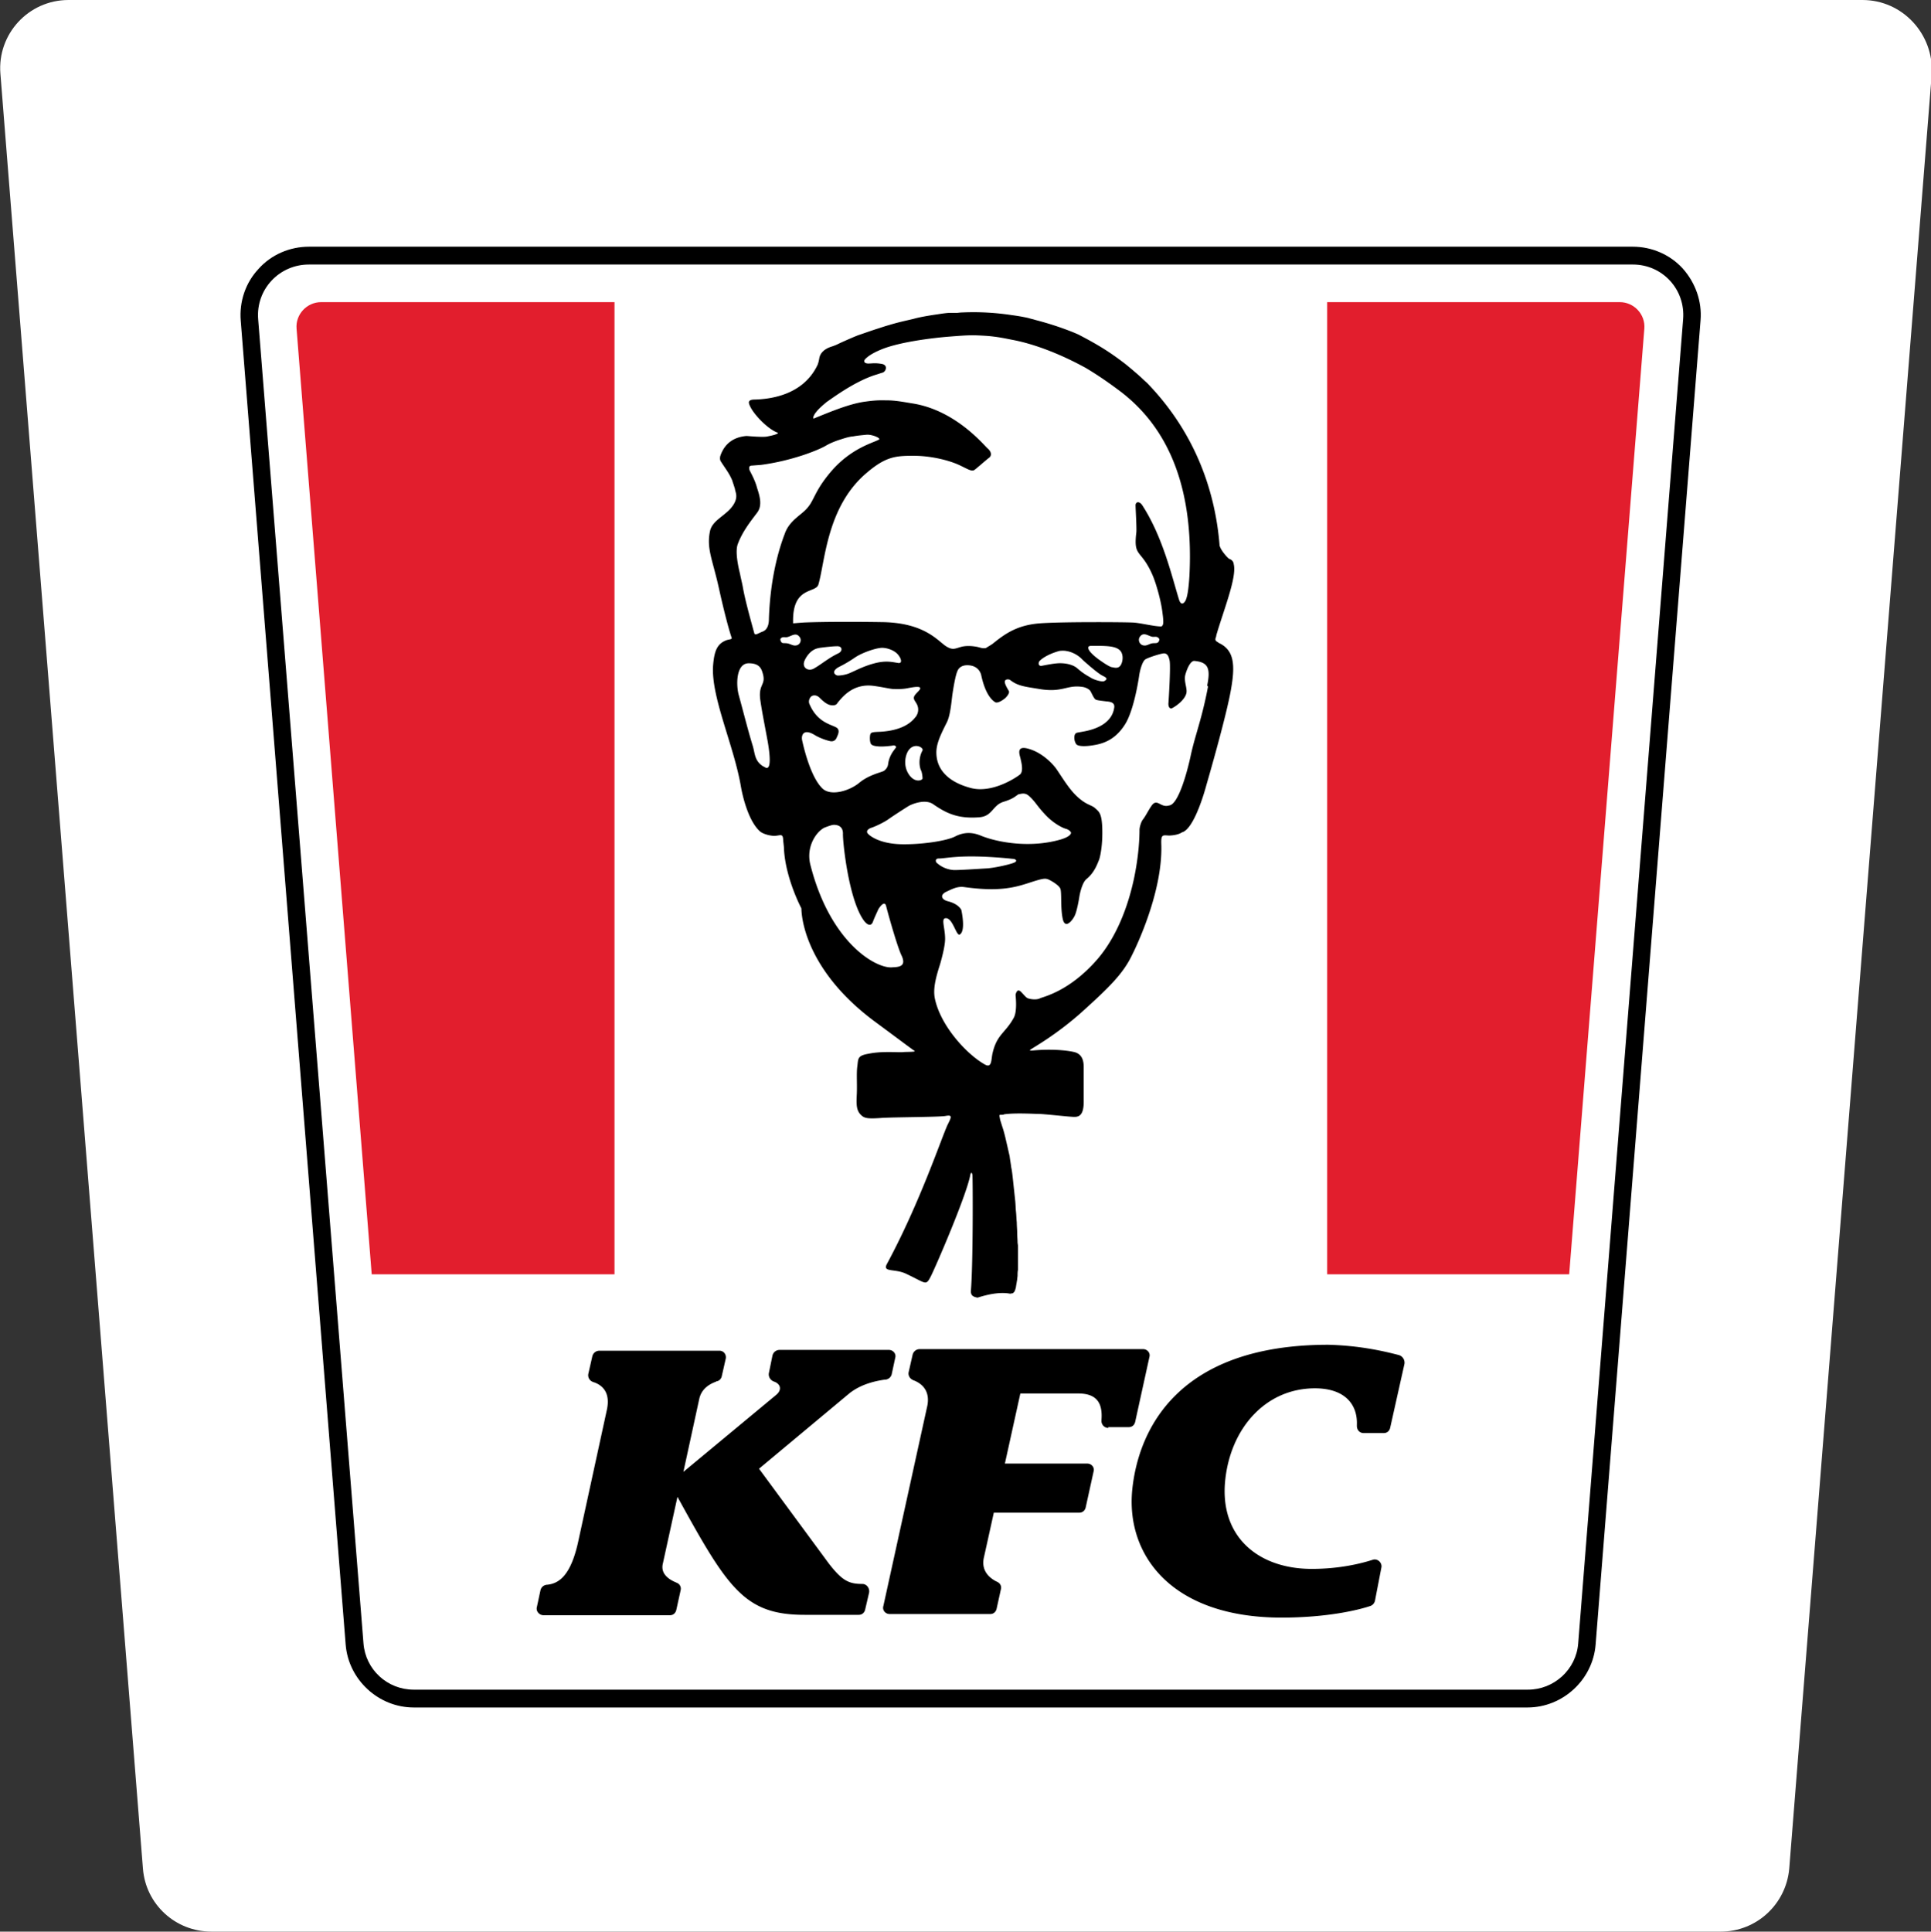
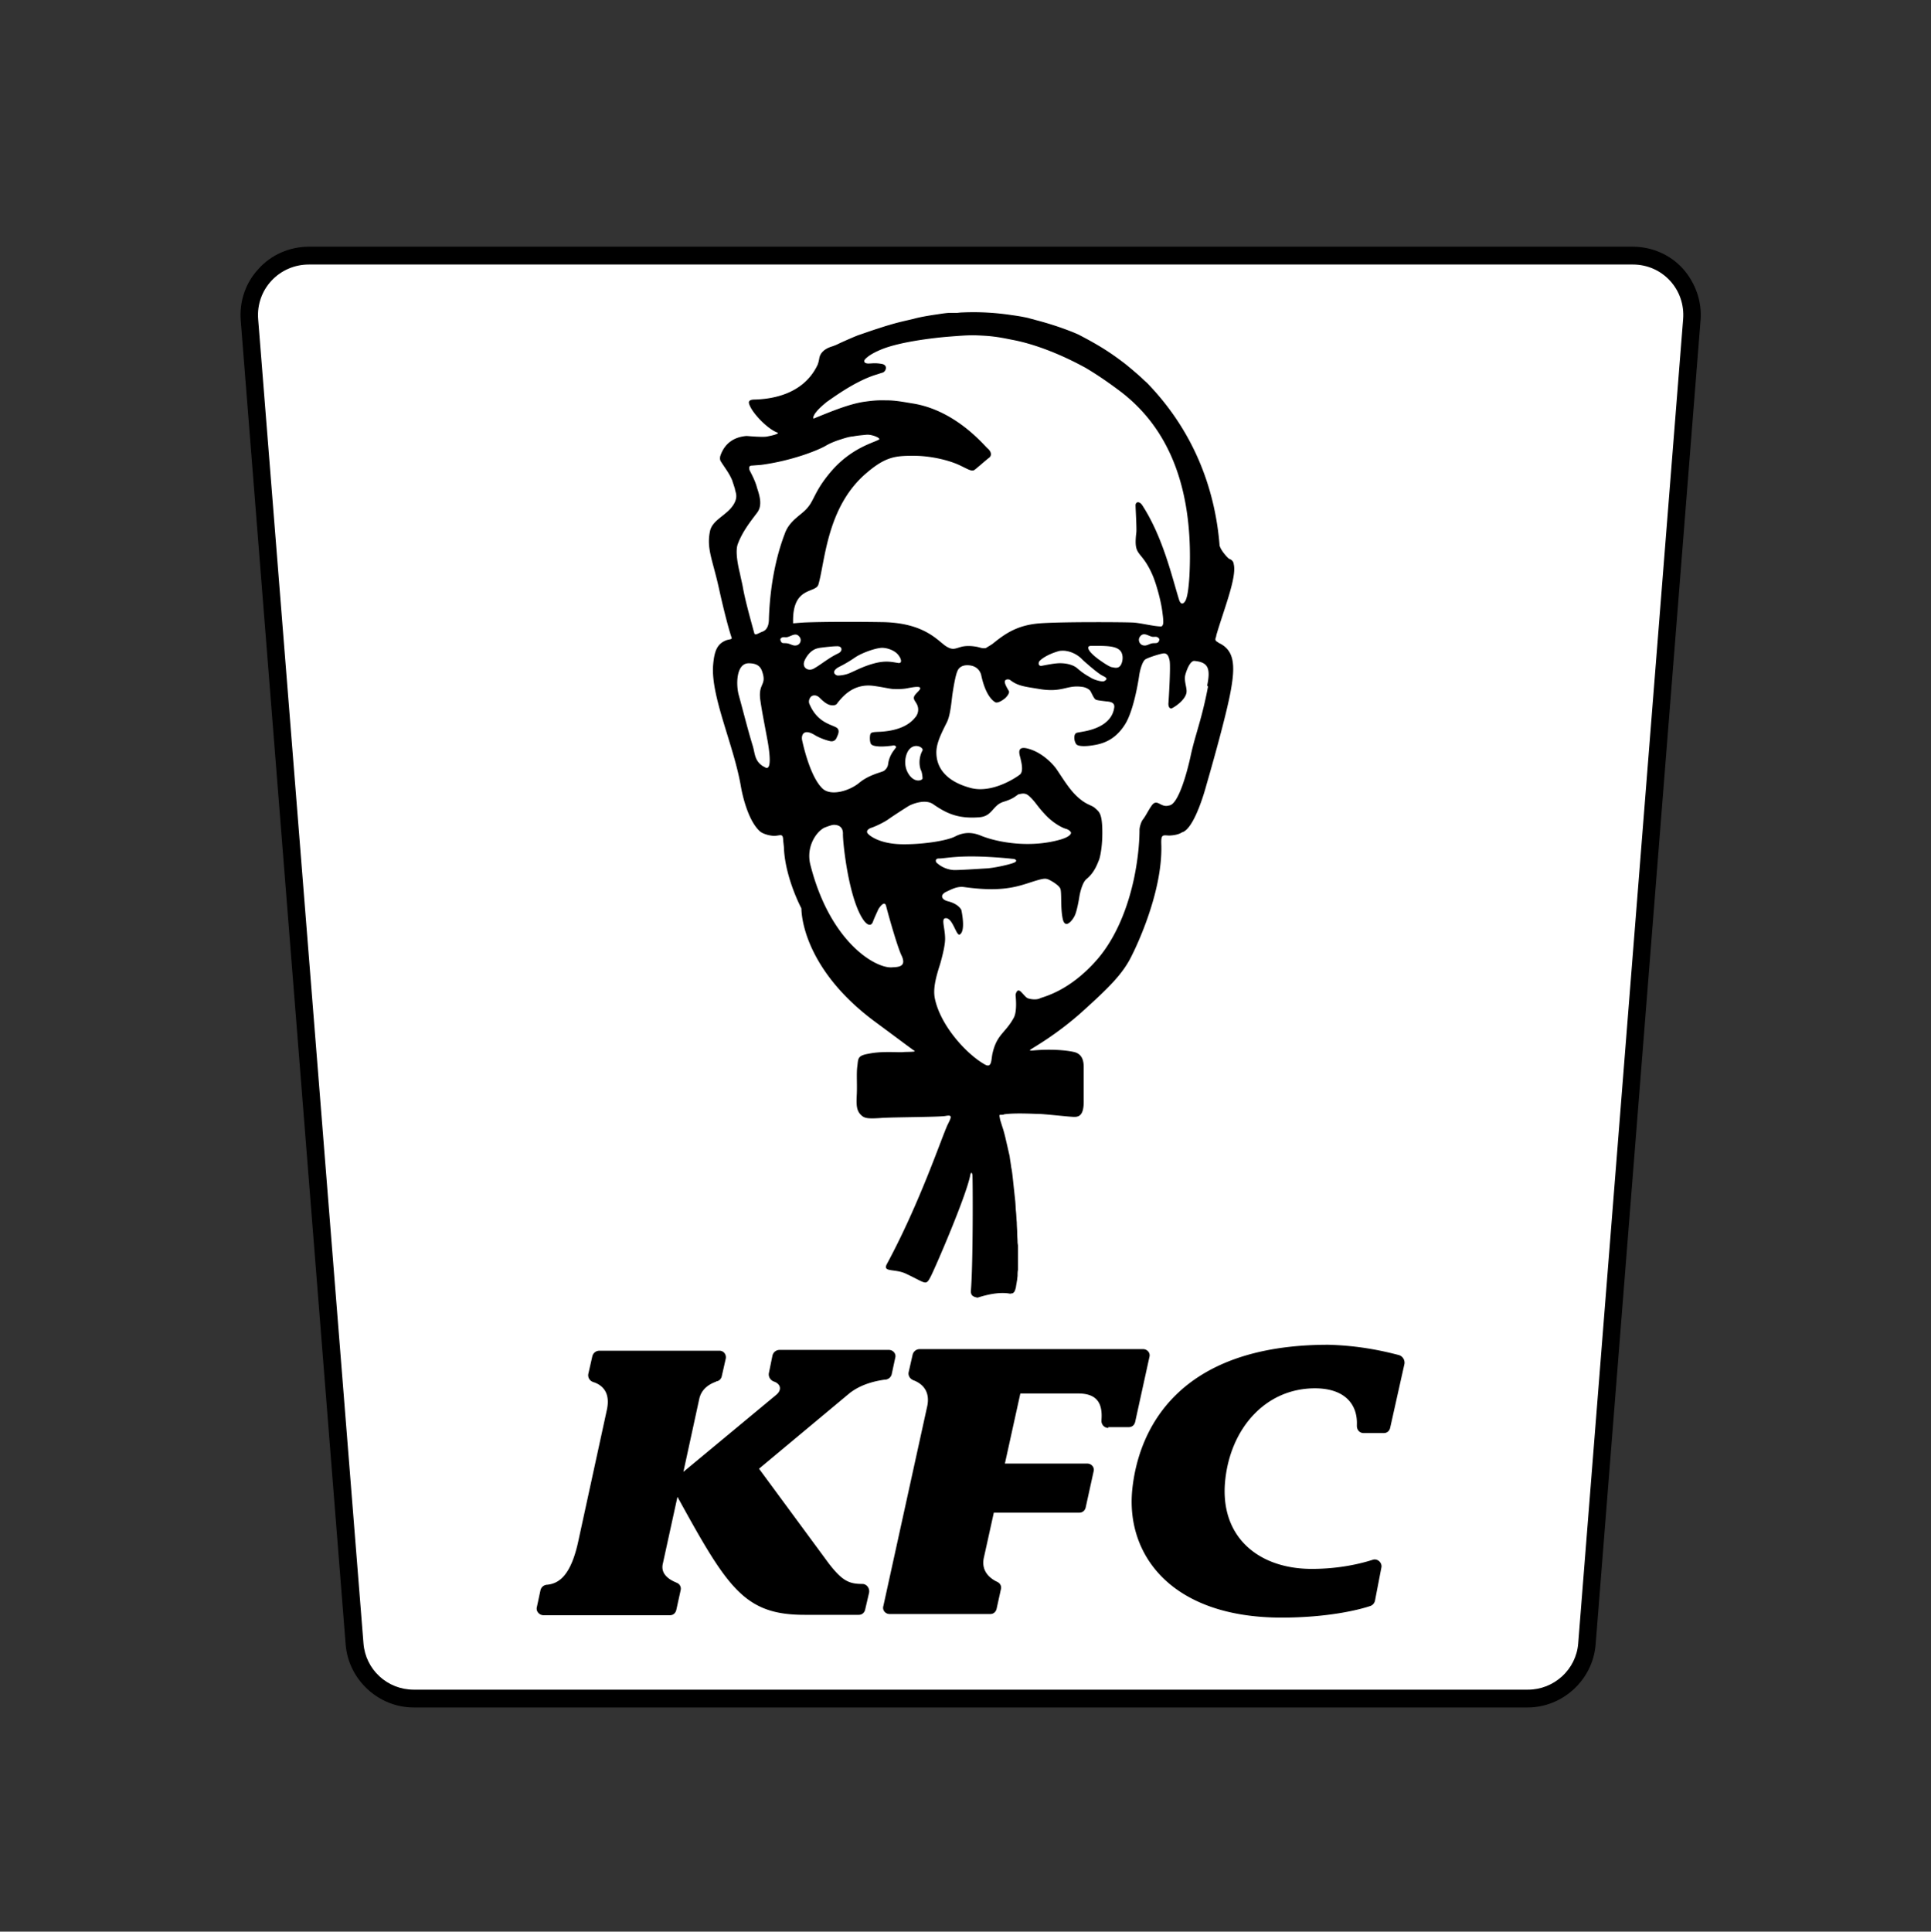
<svg xmlns="http://www.w3.org/2000/svg" xmlns:xlink="http://www.w3.org/1999/xlink" version="1.1" id="Layer_4" x="0" y="0" viewBox="0 0 487.7 487.8" style="enable-background:new 0 0 487.7 487.8" xml:space="preserve">
  <rect x="0" y="0" width="487.7" height="487.8" fill="#333333" stroke="none" />
  <style>.st0{fill:#fff}</style>
  <path class="st0" d="M104.5 429c-7.8 0-14.4-6.1-15-13.8L63 80.7c-.3-4.1 1.1-8.3 3.9-11.3 2.8-3.1 6.9-4.8 11-4.8h334.4c4.2 0 8.2 1.8 11 4.8 2.8 3.1 4.3 7.2 3.9 11.4l-26.5 334.4c-.6 7.7-7.2 13.8-15 13.8H104.5z" />
-   <path class="st0" d="M470.4 0H17.3C7.2 0-.7 8.6.1 18.6l36 453.3c.7 9 8.2 15.9 17.3 15.9h381.2c9 0 16.5-6.9 17.3-15.9l36-453.3c.5-10-7.4-18.6-17.5-18.6z" />
-   <path d="M412.4 62.3H78c-4.8 0-9.5 2-12.7 5.6-3.3 3.5-4.9 8.3-4.5 13.1l26.5 334.3c.7 8.9 8.3 15.9 17.2 15.9h281.3c8.9 0 16.5-7 17.2-15.9l26.5-334.4c.4-4.8-1.3-9.5-4.5-13.1-3.2-3.5-7.8-5.5-12.6-5.5m0 4.5c7.5 0 13.3 6.3 12.7 13.8L398.6 415c-.5 6.6-6.1 11.7-12.7 11.7H104.5c-6.7 0-12.2-5.1-12.7-11.7L65.2 80.6c-.6-7.5 5.3-13.8 12.8-13.8h334.4z" />
+   <path d="M412.4 62.3H78c-4.8 0-9.5 2-12.7 5.6-3.3 3.5-4.9 8.3-4.5 13.1l26.5 334.3c.7 8.9 8.3 15.9 17.2 15.9h281.3c8.9 0 16.5-7 17.2-15.9l26.5-334.4c.4-4.8-1.3-9.5-4.5-13.1-3.2-3.5-7.8-5.5-12.6-5.5m0 4.5c7.5 0 13.3 6.3 12.7 13.8L398.6 415c-.5 6.6-6.1 11.7-12.7 11.7H104.5c-6.7 0-12.2-5.1-12.7-11.7L65.2 80.6c-.6-7.5 5.3-13.8 12.8-13.8z" />
  <defs>
-     <path id="SVGID_1_" d="M81.1 76.3c-3.6 0-6.5 3.1-6.2 6.7l26.3 330.9c.1 1.9 1.7 3.4 3.6 3.4h280.6c1.9 0 3.5-1.5 3.6-3.4L415.3 83c.3-3.6-2.6-6.7-6.2-6.7h-328z" />
-   </defs>
+     </defs>
  <clipPath id="SVGID_2_">
    <use xlink:href="#SVGID_1_" style="overflow:visible" />
  </clipPath>
-   <path style="clip-path:url(#SVGID_2_);fill:#e21e2d" d="M65.2 69.3h90v252.5h-90z" />
  <defs>
-     <path id="SVGID_3_" d="M81.1 76.3c-3.6 0-6.5 3.1-6.2 6.7l26.3 330.9c.1 1.9 1.7 3.4 3.6 3.4h280.6c1.9 0 3.5-1.5 3.6-3.4L415.3 83c.3-3.6-2.6-6.7-6.2-6.7h-328z" />
-   </defs>
+     </defs>
  <clipPath id="SVGID_4_">
    <use xlink:href="#SVGID_3_" style="overflow:visible" />
  </clipPath>
  <path style="clip-path:url(#SVGID_4_);fill:#e21e2d" d="M335.2 69.3h90v252.5h-90z" />
  <path d="M202.4 229.4c.1 4.6 2.8 16.8 18.3 28.4 6.5 4.8 9.4 7 10.3 7.6.4.3-2.3.2-3 .3-1.2.1-5.3-.3-8.6.4-3 .5-2.6 1.3-2.9 3.4-.2 1.7 0 4.4-.1 6.7s-.2 3.9.8 5.1c1 1.1 1.6 1.3 5.7 1 3.9-.2 14.7-.2 16-.5 1.7-.3 1.4.3.4 2.3-1.6 3.5-7 19.7-15.3 35.1-1.2 2.2 2.1 1.1 4.9 2.5 5.1 2.4 4.9 3.1 6.2.6 1.4-2.8 8.8-20 9.9-25.3.1-.7.4-1.3.6-.3.1.8.2 22.5-.4 29.4 0 .4.1.7.3 1 .4.4.9.5 1.4.6 2.5-.8 5.6-1.5 8.2-1 .2 0 .4-.1.7-.1l.4-.4c.2-.4.3-.8.4-1.2v-.1l.3-1.8c0-.3.1-.7.1-1 0-.5 0-.9.1-1.4v-5.6c0-.8 0-.5-.1-1.3 0-.8-.1-1.6-.1-2.5s-.1-1.7-.1-2.6c-.1-.9-.1-1.8-.2-2.7s-.1-1.9-.2-2.8c-.1-.9-.2-1.9-.3-2.8-.1-.9-.2-1.9-.3-2.8s-.2-1.9-.4-2.8c-.1-.9-.3-1.9-.4-2.8-.2-.9-.3-1.3-.5-2.2s-.4-1.7-.6-2.6c-.2-.8-.4-1.6-.7-2.5-.2-.6-.4-1.3-.6-1.9 0-.1-.2-1-.2-1.1.1-.3.5-.1.9-.2 0 0 .2 0 .3-.1 2.8-.4 7.6-.1 8.7-.1s6.6.6 8.1.7c1.5.1 3.4.5 3.3-4.1v-8.4c0-1.1-.1-3.2-2.3-3.8-2.5-.6-6.8-.8-10.7-.4-.5 0-.7 0-.5-.2.8-.6 6.5-3.7 13-9.5 7.1-6.4 10.5-9.8 12.7-14.4 0 0 7.8-15.1 7.4-27.9-.1-2.6.3-2.4 1.9-2.3.5 0 2.3-.1 3.3-.8 3.3-.8 6.2-12 6.2-12s5-17.1 6.2-24.1c1.1-6.2.8-9.9-3-11.7l-.6-.4c-.3-.2-.4-.5-.3-.8s.2-.6.2-.8c1.9-6.5 5.2-14.6 4.4-17.9-.1-1-.9-1.3-1.2-1.4-.4-.3-1.9-1.9-2.3-3.1-.1-.2-.1-.3-.1-.5-1-12.2-5.4-27.5-18.3-40.8 0 0-.9-.8-1.4-1.3-1.1-1-2.5-2.2-4.1-3.5-3.4-2.6-6.2-4.5-11.8-7.4-.4-.2-4.7-2.1-10.9-3.7-.6-.2-1.2-.3-1.8-.5-.9-.2-2.4-.5-4-.7-3.9-.6-8.1-.9-12.6-.7-.5 0-1.2.1-1.3.1h-1.7c-.9 0-2.2.2-3.5.4-2.1.3-4.4.7-5.8 1.1-1.6.4-3.7.8-6.3 1.6-1.1.3-2.2.7-3.2 1l-.9.3c-1.2.4-2.3.8-3.5 1.2-.9.3-4.5 1.9-5.3 2.3-.4.2-.9.4-1.5.6-2.6.8-3.1 2.3-3.2 3.1-.1.5-.2 1-.4 1.5-3.7 7.9-12.4 8.7-15.9 8.8-.9 0-1.7.2-1.4 1.1.7 2.3 4.8 6.5 7.3 7.3 0 .4-2.1.8-2.6.9-1 .3-5.1-.1-5.3-.1h-.1c-4.7.4-6.1 3.6-6.6 5.1-.1.5-.1 1 .2 1.4 1 1.6 2.1 2.9 2.9 4.9v.1c.2.5.4 1.2.6 1.8.1.9.8 1.8-.1 3.6-1.6 3.1-5.6 4.1-6.2 7.2-.9 4.4.7 7.2 2.3 14.5 1.1 5 2.4 10.1 3.2 12.4 0 .1 0 .2-.2.3-.4.1-1 .2-1.2.3-2.3.9-3 2.7-3.3 6.3-.6 7.9 5.2 20.1 7 30.5.6 3.5 2.2 9.2 4.9 11.5.6.5 1.9.9 2.7 1 2.1.4 3-1 3.1 1.1 0 .4.2 1.6.2 2.3.4 7.5 4.4 15 4.4 15m3.7-125.3c.5-.7 1.6-1.7 2.7-2.6 1.2-.8 6.9-5.1 12.2-6.8 1-.3 1.2-.4 1.9-.6.8-.2 1.5-1.9-.2-2.2-1.7-.3-2.5-.1-3.4-.1s-1.4-.5-.7-1.2 1.9-1.5 4.1-2.4c4.7-1.9 13.2-2.9 17.1-3.2 5.1-.4 5.7-.4 9.1-.2 3.1.2 5.6.8 6.7 1 5.9 1.1 12.6 3.8 18.6 7.1 3.2 1.9 6.2 4 9.1 6.2 8.6 6.7 18.5 19.5 17.1 46.4-.2 3.2-.5 4.9-.8 5.7-.2.8-1.2 2.1-1.8.3-1.8-5.8-4.1-15.9-9.3-23.9-.7-1.1-1.8-1-1.7.2 0 .5.3 5.6.2 6.6-.8 6.6 1.2 4 4.2 11.1.9 2.2 2.1 6.5 2.4 9.3.1.7.2 1.5.2 2.3 0 1-.5 1.1-.5 1.1-2 0-5.6-1-7.5-1-2.2-.1-17.3-.2-23 .2-5.7.4-8.8 2.5-12 5.1-.5.4-1.3.8-1.7 1.1-.2.1-.5.1-.7.1-.3 0-.7-.1-1.4-.3-1.4-.3-3.1-.4-4.4 0-1.4.4-2 .8-3.5-.1-2.1-1.2-5.3-6.1-16.5-6.2-6.3-.1-14.7-.1-19.5.1-1.6.1-2.4.2-2.8.2v-.5c-.1-8.9 5.7-7 6.4-9.3 1.7-5.8 2.1-19.7 12.2-28.2 4.8-4.1 7.3-4.3 11.8-4.3 4.8 0 9.5 1.3 11.9 2.5 1.9.9 2.9 1.6 3.6 1 .8-.6 2.8-2.4 3.6-3s.5-1.6-.3-2.3c-.8-.6-7.9-9.6-18.9-11.4-2.5-.4-4.4-.8-6.7-.8-1.2 0-2.3-.1-5.2.3-4.2.5-9.7 2.9-13.2 4.3-.4-.1.3-1.3.6-1.6m86.5 58c-.5.5-.9.2-1.8.4-.7.2-1.2.6-1.9.5-1.1-.1-1.6-1.4-1-2.2.9-1.3 2.1-.2 3.1 0 .5.1.8-.1 1.3.1.6.3.6.7.3 1.2m-15 4.5s-2-1.4-2.6-2.5c-.3-.6-.2-1 .6-1 3 0 5.8-.1 7.1 1 1 .8 1 2.5.5 3.6-.6 1.3-1.7.9-2.3.8-.7 0-3.3-1.9-3.3-1.9m1.3 5.4c-.6.3-2.7-.4-3.3-.8-1.2-.7-2-1.1-3.6-2.5-1.1-.9-3-1.3-4.8-1.2-1.4.1-2.8.4-3.9.6-1.1.3-1.1-.7-.8-1.1.3-.4 1.8-1.7 5-2.6.5-.1 1.4-.1 1.8 0 1.4.2 3 1 4.1 2.2 1.2 1.1 3.5 3.1 4.8 3.9.7.4 2 .8.7 1.5m-46.3 22.5c.3.6.4 1.7.4 2.1-.1.5-2 1.2-3.5-1.1s-.8-5.1.1-6.2c1.5-1.8 3.7-.5 3.4.2-1.2 2.2-.7 4.4-.4 5m-21.3-25.7c.4-.3.5-.3 1.8-1 .9-.5 1.9-1.1 2.9-1.8 1.8-1.2 5.3-2.4 6.8-2.4 1.1 0 2.9.5 3.9 1.6s1.3 2.5 0 2.2c-1.3-.2-2.8-.6-5.4 0-2.9.7-4.9 1.8-6.3 2.4-1.4.7-2.9.8-3.4.8-.4 0-1.7-.7-.3-1.8m-1.9-2.5c-1.4.9-2.7 1.9-3.8 2.5-1.3.8-3 0-2.5-1.7.3-.9 1.5-3 3.5-3.4.3-.1 1.3-.2 2.1-.3 1-.1 2-.2 2.6-.2 1.4-.1 1.6 1.1.6 1.7-.6.3-1.6.8-2.5 1.4m-23.1-28.8c1.2-3.3 3.4-6 4.9-8 1.4-1.8.7-4.2 0-6.3-.5-2-1.7-4-1.9-4.5-.1-.4-.1-.7 0-.9.1-.1.2-.1.3-.2l2.6-.2c7.6-1 14.2-3.6 16.3-4.8 1-.6 2-1 3.1-1.4 1.3-.4 2.6-.9 3.9-1 1-.2 2.2-.3 3.2-.4 1.5-.2 3.9.9 3.3 1.2-1.3.8-7.1 2.1-12.3 8.3-3.2 3.8-3.9 6.1-5 7.9-1.1 1.7-2 2.2-3.5 3.5-.7.6-2.3 2-3 4.1-.8 2.1-3.6 9.6-4 21.4 0 1.4-.3 2.8-1.6 3.3-1.1.4-1.9 1.1-2.1.4-.7-2.6-2.3-8.2-2.9-11.7-.2-1.1-.5-2.2-.7-3.3-.8-3.2-1.1-5.9-.6-7.4m6.4 56c-2.2-1.4-2-3.3-2.6-5.2-1.2-3.9-2.4-8.7-3.5-12.7-.7-2.4-.8-8.1 2.5-8.1 1.7 0 2.9.5 3.4 2.1 1.2 3.5-1 2.9-.5 7 .4 2.9 1 5.8 1.9 10.7.4 2.3 1.2 7.8-.8 6.4M201 163c-.7.1-1.2-.3-2-.5-.9-.2-1.4.1-1.7-.4s-.3-.9.2-1.1.8 0 1.3-.1c1-.2 2.2-1.3 3.1-.1.7.8.2 2.1-.9 2.2m1.6 24c-.3-1.3.3-3.2 3.3-1.3.5.3 1.9 1 3.5 1.4 1 .3 1.6-.1 1.9-.8.3-.7 1.1-2.1-.3-2.7-1.3-.7-4.7-1.3-6.6-5.9-.3-.8.2-1.8.8-2 .5-.2 1.2-.1 1.8.5.6.6 1.9 1.9 3.1 1.9 1.1.1 1.3-.4 1.5-.7.9-1 3.6-4.9 9-4.2 2.3.3 4.3.8 5.1.8.5 0 2 .1 3.5-.2 1.6-.3 4.1-.8 2.9.6-1 1.1-1.8 1.6-.9 2.8 0 .1.1.1.1.2.8 1.1.8 2.5 0 3.6l-.1.1c-1.2 1.6-3.7 3.4-8.9 3.7-2.4.1-2.5.1-2.6 1.4 0 .5 0 .8.1 1.2.1.7.6 1 2.2 1.1 1.2.1 3.4-.2 3.4-.2.5-.2 1.2.2.8.6-.1.1-.3.4-.3.4-1.2 1.5-1.5 2.9-1.6 3.7-.1.7-.5 1.3-1.1 1.7-.8.4-3.8 1-6.2 3s-7.4 3.6-9.5 1.2c-2.3-2.4-4-7.8-4.9-11.9m22.5 57.3c-4.3.1-15.5-6.6-20.4-25.8-1.3-4.9 1.8-8.9 3.8-9.6 1.1-.4 1.7-.6 2.1-.6.4 0 2.3 0 2.3 2.2-.1 1.8 1.4 16.7 5.3 22 1 1.3 1.9 1.4 2.3.2.4-1.1 1.1-2.5 1.3-3 .2-.4 1.6-2.5 2-.9.9 3.5 3 10.7 3.9 12.5 1.4 3-1 2.9-2.6 3m2.6-31.1c-5.6-.1-8.2-2.2-8.6-2.8-.4-.6.3-1.1.8-1.3 1.3-.4 3.7-1.6 4.6-2.3 1-.7 3.6-2.4 4.9-3.2.6-.4 4.2-2 6.3-.5 3.2 2.2 6.1 3.7 11.5 3.3 3.5-.2 3.4-3 6.2-3.9 2.6-.8 3-1.4 3.8-1.9 1-.2 1.8-.5 2.9.6 1.4 1.3 1.9 2.4 3.6 4.2 2.2 2.5 4.7 3.7 5.5 3.9.8.2 1.3.8 1.3 1 0 .3-.3 1-2.6 1.7-7.6 2.2-15.7.8-20-.9-2.1-.9-4.2-1.1-6.6.1-2 1.1-8.3 2.1-13.6 2m28.3 4.7c-1.3.5-5 1.3-6.8 1.4-1.8.1-7.6.5-8.5.4-1.2-.1-2.8-.6-4.1-1.8-.3-.2-.5-1.1.5-1.1 2 0 5.3-1.1 16.8-.1 1.2.1 1.8.2 2.1.2.3 0 1.3.5 0 1m49.1-44.5c-1.5 8-3.2 12.1-4.3 17.1-1.1 5.2-3.3 12.7-5.5 12.9-2.2.7-3-1.9-4.4 0-.8 1.1-1.5 2.6-2.2 3.5-.5.6-.9 2-.9 2.7 0 1.5-.1 6.1-1.4 12.3-2 9.3-5.5 16-9.2 20.3-7.1 8.2-13.7 9.5-14.5 9.9-1 .5-2.6.2-3.1 0s-.9-.8-1.8-1.7c-.9-.8-1.2.4-1.3.8 0 .3.5 4.2-.5 5.9-2.1 3.8-4.2 4.1-5.3 8.8-.4 1.6-.1 4-2 2.9-4.6-2.6-11.2-9.8-12.6-16.7-.4-2.1 0-4.5 1.3-8.5.7-2.4 1.3-5 1.3-6.5 0-2.7-1-5 0-5.2 1.9-.4 2.8 4.6 3.7 4.1 1.6-.9.4-6.2.4-6.2s-.6-1.5-3.4-2.2c-1.6-.4-2.1-1.6-.4-2.4 1.3-.6 2.7-1.4 4.4-1.2 11.4 1.6 14.7-.7 19.3-1.9.9-.2 1.4-.3 2.1 0s2.6 1.4 3 2.3c.4 1 0 4.7.6 7.6.6 2.9 2.6.3 3.1-.9.5-1.1 1-3.9 1.1-4.6.1-.7.7-3.6 1.8-4.5 2.1-1.7 2.8-4 3.2-4.9.3-.9.9-3.6.8-7.7-.1-4-.8-4.4-1.8-5.3-1-.9-2.1-.7-4.5-2.9-2.2-2-4-5.2-5.5-7.3-1.6-2-4.2-4.2-7.2-4.9-3-.7-1.7 2-1.6 2.8.1.5.8 3-.2 3.8s-7 4.8-12.4 3.4c-6.4-1.7-8.6-5.2-8.7-8.7-.1-2.4 1.1-4.8 2.5-7.6.9-1.6 1.2-4.4 1.5-7 .3-2.1.8-5.1 1.3-6.2.3-.8 1.1-1.6 2.8-1.5 1.7.1 2.8 1 3.2 2.4 1.1 5.2 2.9 6.5 3.5 6.9.6.4 1.8-.4 2.2-.7.5-.3 1.6-1.5 1.3-2.1-.6-1-.9-1.6-1-2.1-.2-1 1-.9 1.3-.7 2 1.6 3.9 1.7 7.4 2.3 6.1 1 6.9-1.2 11.1-.5.5.1 1.6.5 1.9 1.2.3.5.8 1.8 1.3 2s1.7.3 2.4.4c.9.1 2.5.1 2.2 1.7-.7 4.4-5.7 5.6-8.1 6-1 .2-1.4.2-1.6.4-.5.4-.5 1.8.1 2.7.4.6 2.3.7 4.9.2 2.7-.5 5.3-1.8 7.4-5.1 2.2-3.4 3.4-10.9 3.6-12.3.2-1.4.8-3.7 1.6-4.2s4.3-1.6 4.8-1.5c.6.1 1 .4 1.3 1.8.3 1.4-.2 9.6-.3 10.9 0 1.3.7 1.3 1 1.1.8-.4 3-1.9 3.5-3.6.4-1.3-.7-3.1-.2-4.9.8-2.7 1.7-3.4 2.2-3.4 3.5.3 4.2 1.8 3.3 6.2m48.4 169.1a2 2 0 011.4 2.3l-3.6 16.1c-.2.8-.8 1.3-1.6 1.3h-5.1c-1 0-1.7-.8-1.7-1.8v-.3c.2-5.2-3.1-9.2-10.6-9.2-12.5 0-21.5 10.2-22.7 23.7-1.2 13.9 8.5 21.9 21.9 21.9 6.9 0 12.3-1.3 15.4-2.3 1.2-.4 2.4.7 2.2 1.9l-1.6 8.3c-.1.7-.6 1.3-1.3 1.5-2.7.9-10.5 2.9-22.3 2.9-28.1 0-39.5-16.1-37.7-32.6 1.6-14.7 11.3-36.3 49.5-36.3 7.4.2 13.2 1.4 17.8 2.6m-158.2.1c.2-.8.9-1.4 1.8-1.4h27.6c1.1 0 1.9 1 1.6 2l-.9 4.2c-.2.7-.8 1.2-1.5 1.3h-.2c-2.1.3-5.8 1-8.9 3.4l-22.9 19.1 17.6 23.9c3.4 4.4 5.1 5.2 8.5 5.2 1.1 0 1.9 1.1 1.7 2.2l-1 4.3c-.2.8-.8 1.3-1.6 1.3h-13.7c-15.2 0-19.4-6.7-32.1-29.8l-3.7 16.9c-.6 2.6 1.6 4 3.3 4.7.1 0 .1.1.2.1.8.3 1.2 1.1 1 1.9l-1.1 5c-.2.8-.8 1.3-1.6 1.3h-31.9c-1.1 0-2-1-1.7-2.1l.9-4.2c.2-.8.8-1.3 1.6-1.4h.1c2.9-.3 6-2.2 7.9-11.2l7.2-33.1c.9-4.4-1.3-6.1-3.2-6.8 0 0-.1 0-.3-.1-.9-.3-1.4-1.2-1.2-2.1l1-4.4c.2-.8.9-1.4 1.8-1.4h30.3c1.1 0 1.8 1 1.6 2l-1 4.4c-.1.6-.6 1.2-1.2 1.3-.1 0-.2 0-.2.1-1.4.5-3.7 1.6-4.3 4.4l-4 18.4 23.5-19.5c1.4-1.2 1.1-2.7-.6-3.3-.9-.3-1.5-1.2-1.3-2.2l.9-4.4m84.8 18.3c-1 0-1.8-.9-1.7-1.9v-.2c.3-4.2-1.2-6.6-5.9-6.6h-14.6l-3.9 17.7h20.8c1.1 0 1.9 1 1.6 2l-2 9.1c-.2.8-.8 1.3-1.6 1.3H251s-2.4 10.9-2.5 11.3c-.8 3.5 1.6 5.3 3.2 6.1.1 0 .2.1.2.1.7.3 1.1 1.1.9 1.8l-1.1 5c-.2.8-.8 1.3-1.6 1.3h-25.4c-1.1 0-1.9-1-1.6-2l11-50.1c1.1-4.4-1.5-6.2-3.3-6.9-.1 0-.1 0-.2-.1-.8-.3-1.3-1.2-1.1-2l1-4.4c.2-.8.9-1.4 1.8-1.4h56.4c1.1 0 1.9 1 1.6 2l-3.6 16.4c-.2.8-.8 1.3-1.6 1.3h-5.2" />
</svg>